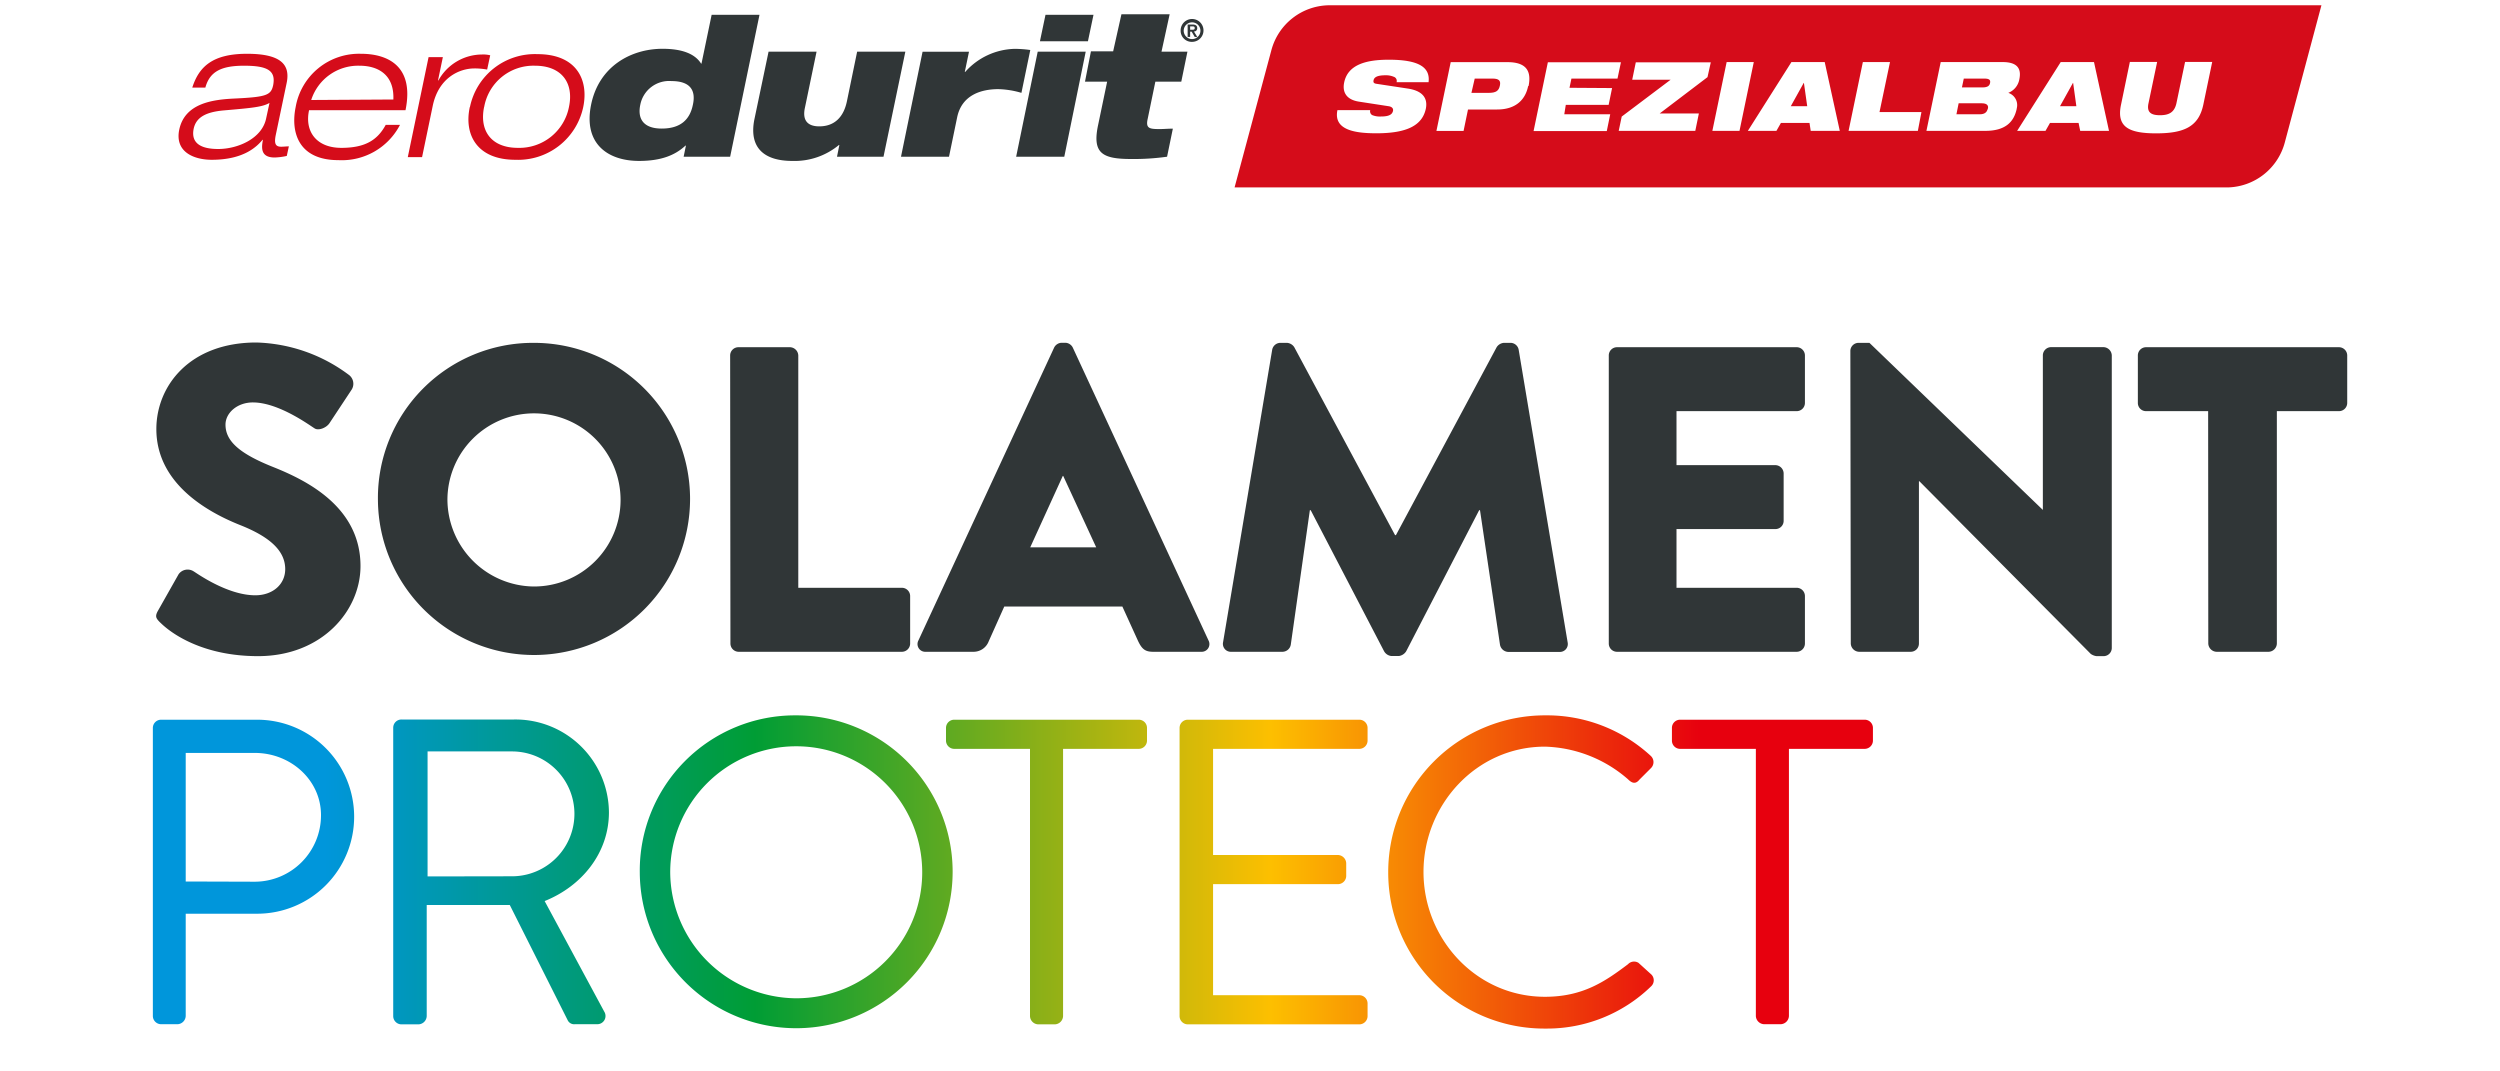
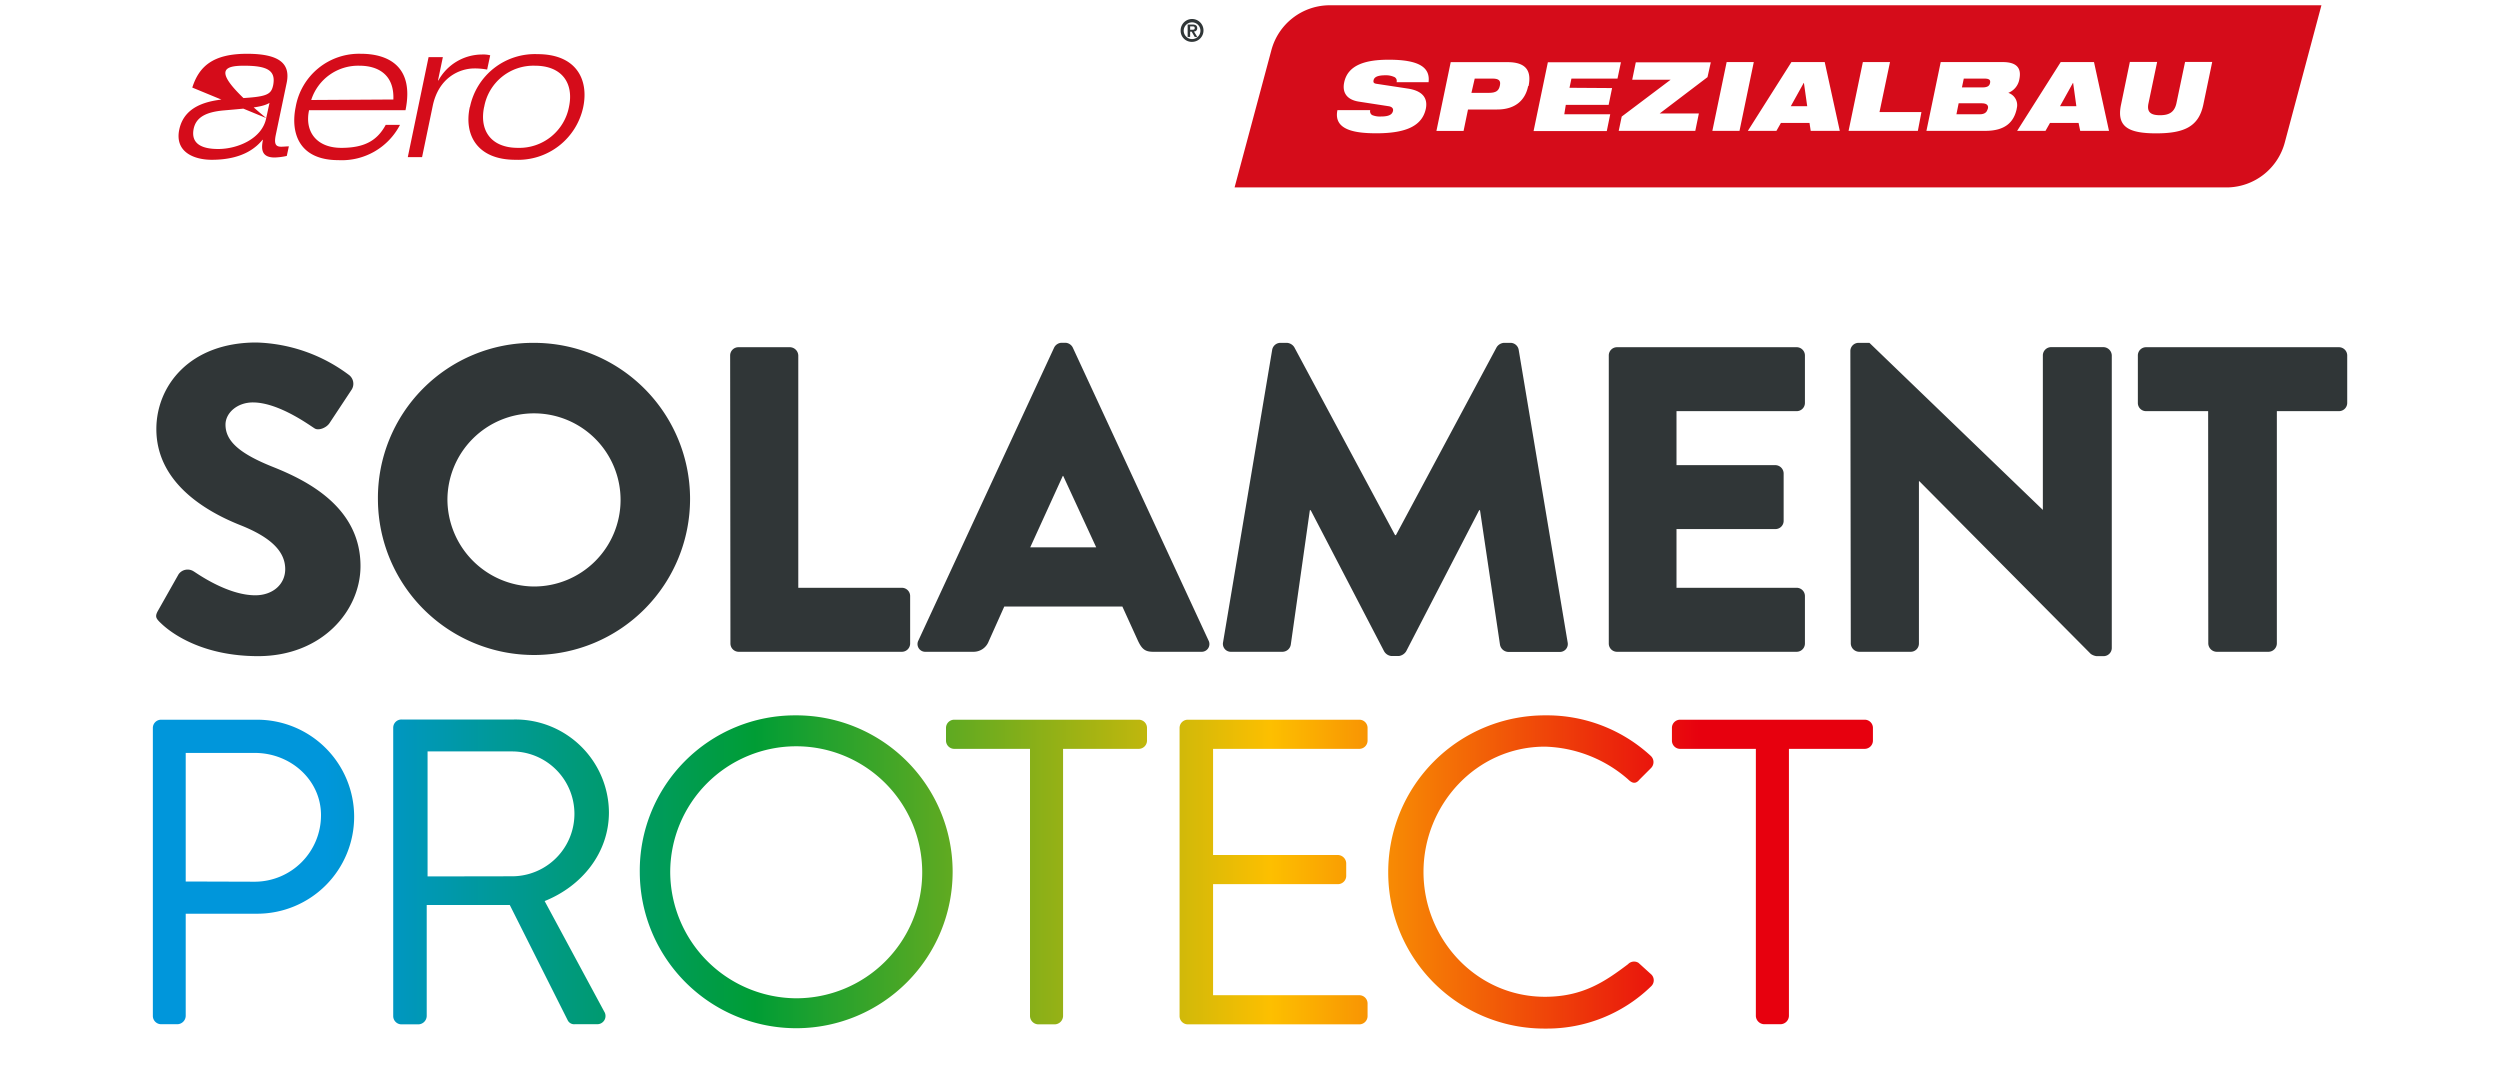
<svg xmlns="http://www.w3.org/2000/svg" viewBox="0 0 350 150">
  <defs>
    <style>.cls-1{fill:none;}.cls-2{fill:#303637;}.cls-3{fill:url(#Unbenannter_Verlauf_7);}.cls-4{fill:#d50c1a;}</style>
    <linearGradient id="Unbenannter_Verlauf_7" x1="21.4" y1="122.07" x2="262.21" y2="122.07" gradientUnits="userSpaceOnUse">
      <stop offset="0.1" stop-color="#0096db" />
      <stop offset="0.35" stop-color="#009d35" />
      <stop offset="0.65" stop-color="#fdbf00" />
      <stop offset="0.9" stop-color="#e7000e" />
    </linearGradient>
  </defs>
  <g id="Ebene_2" data-name="Ebene 2">
    <g id="Stage">
      <rect class="cls-1" width="350" height="150" />
    </g>
    <g id="PROTECT">
      <path class="cls-2" d="M309.16,90.09a1.2,1.2,0,0,0,1.16,1.16h7.29a1.19,1.19,0,0,0,1.15-1.16V57.56h8.69a1.15,1.15,0,0,0,1.16-1.15V49.77a1.16,1.16,0,0,0-1.16-1.16h-27a1.15,1.15,0,0,0-1.15,1.16v6.64a1.14,1.14,0,0,0,1.15,1.15h8.69Zm-50.05,0a1.2,1.2,0,0,0,1.16,1.16h7.23a1.15,1.15,0,0,0,1.15-1.16V67.37h.06l24,24.18a1.87,1.87,0,0,0,.79.31h1a1.15,1.15,0,0,0,1.15-1.1v-41a1.2,1.2,0,0,0-1.15-1.16h-7.3A1.16,1.16,0,0,0,286,49.77V71.39H286L261.72,48h-1.51a1.15,1.15,0,0,0-1.16,1.1Zm-33.88,0a1.15,1.15,0,0,0,1.15,1.16h25.16a1.16,1.16,0,0,0,1.15-1.16V83.45a1.16,1.16,0,0,0-1.15-1.16H234.71V74.07h13.85a1.15,1.15,0,0,0,1.15-1.16V66.27a1.18,1.18,0,0,0-1.15-1.15H234.71V57.56h16.83a1.15,1.15,0,0,0,1.15-1.15V49.77a1.16,1.16,0,0,0-1.15-1.16H226.38a1.15,1.15,0,0,0-1.15,1.16Zm-54-.18a1.11,1.11,0,0,0,1.15,1.34h7.17a1.19,1.19,0,0,0,1.16-1l2.67-18.82h.12l10.27,19.74a1.33,1.33,0,0,0,1,.67h1.1a1.44,1.44,0,0,0,1-.67l10.21-19.74h.12L210,90.27a1.23,1.23,0,0,0,1.15,1h7.17a1.11,1.11,0,0,0,1.15-1.34L212.62,49a1.17,1.17,0,0,0-1.09-1h-1a1.33,1.33,0,0,0-1,.61l-14.1,26.31h-.12L181.2,48.61a1.33,1.33,0,0,0-1-.61h-1a1.18,1.18,0,0,0-1.1,1Zm-27-13.28,4.56-10h.06l4.62,10ZM129.54,91.25h6.69a2.27,2.27,0,0,0,2.19-1.47l2.18-4.87h16.53l2.19,4.81c.55,1.16,1,1.53,2.13,1.53h6.74a1.08,1.08,0,0,0,1-1.59l-19-41a1.21,1.21,0,0,0-1-.67h-.61a1.22,1.22,0,0,0-1,.67l-19,41a1.08,1.08,0,0,0,1,1.59m-27.32-1.16a1.16,1.16,0,0,0,1.16,1.16h22.84a1.16,1.16,0,0,0,1.16-1.16V83.45a1.16,1.16,0,0,0-1.16-1.16H111.76V49.77a1.2,1.2,0,0,0-1.15-1.16h-7.23a1.16,1.16,0,0,0-1.16,1.16ZM62.64,70A12.12,12.12,0,1,1,74.73,82.11,12.23,12.23,0,0,1,62.64,70m-9.73,0A21.85,21.85,0,1,0,74.73,48,21.71,21.71,0,0,0,52.91,70M22.45,87.17c1.4,1.4,5.78,4.69,13.68,4.69,8.93,0,14.34-6.34,14.34-12.61,0-8.29-7.54-12-12.28-13.89s-6.62-3.65-6.62-5.91c0-1.64,1.64-3.11,3.83-3.11,3.7,0,8.14,3.35,8.69,3.66s1.64-.12,2.06-.79l3.1-4.69a1.55,1.55,0,0,0-.36-2,22.61,22.61,0,0,0-13-4.57c-9.35,0-14,6.09-14,12.12,0,7.31,6.56,11.39,11.78,13.46,4.14,1.65,6.26,3.6,6.26,6.15,0,2.14-1.76,3.66-4.19,3.66-4,0-8.38-3.23-8.63-3.35A1.55,1.55,0,0,0,25,80.4l-2.86,5.06c-.49.85-.3,1.1.3,1.71" />
      <path class="cls-3" d="M245.82,142.23a1.2,1.2,0,0,0,1.16,1.16h2.31a1.2,1.2,0,0,0,1.16-1.16V104.84h10.6a1.16,1.16,0,0,0,1.16-1.16v-1.77a1.15,1.15,0,0,0-1.16-1.15H235.22a1.14,1.14,0,0,0-1.15,1.15v1.77a1.15,1.15,0,0,0,1.15,1.16h10.6Zm-51.47-20.1a21.84,21.84,0,0,0,22,21.87,20.9,20.9,0,0,0,14.8-5.91,1.15,1.15,0,0,0,.06-1.64l-1.82-1.65a1.16,1.16,0,0,0-1.47.19c-3.22,2.43-6.33,4.56-11.63,4.56-9.62,0-17-8.1-17-17.48s7.37-17.54,17-17.54a18.44,18.44,0,0,1,11.63,4.57c.61.61,1.1.67,1.59.06l1.64-1.64a1.18,1.18,0,0,0-.06-1.71,21.43,21.43,0,0,0-14.74-5.66,21.94,21.94,0,0,0-22,22m-29.21,20.1a1.16,1.16,0,0,0,1.16,1.16h24a1.16,1.16,0,0,0,1.16-1.16v-1.76a1.16,1.16,0,0,0-1.16-1.16H169.83V123.78h17.48a1.16,1.16,0,0,0,1.16-1.16v-1.77a1.2,1.2,0,0,0-1.16-1.15H169.83V104.84H190.3a1.16,1.16,0,0,0,1.16-1.16v-1.77a1.15,1.15,0,0,0-1.16-1.15h-24a1.15,1.15,0,0,0-1.16,1.15Zm-20.94,0a1.19,1.19,0,0,0,1.15,1.16h2.32a1.2,1.2,0,0,0,1.16-1.16V104.84h10.59a1.16,1.16,0,0,0,1.16-1.16v-1.77a1.15,1.15,0,0,0-1.16-1.15H133.6a1.15,1.15,0,0,0-1.16,1.15v1.77a1.16,1.16,0,0,0,1.16,1.16h10.6Zm-50.37-20.1a17.64,17.64,0,1,1,17.6,17.61,17.75,17.75,0,0,1-17.6-17.61m-4.26,0a21.9,21.9,0,1,0,21.86-22,21.73,21.73,0,0,0-21.86,22m-29.71.55V105.2H71.68a8.74,8.74,0,1,1,0,17.48Zm-4.81,19.55a1.16,1.16,0,0,0,1.16,1.16h2.37a1.2,1.2,0,0,0,1.16-1.16V126.7H71.37l8.11,16.14a1,1,0,0,0,1,.55h3.11a1.15,1.15,0,0,0,1-1.77l-8.34-15.47c5.3-2.13,9-6.82,9-12.42a13.09,13.09,0,0,0-13.28-13H56.21a1.15,1.15,0,0,0-1.16,1.15ZM26,123.41v-18h9.68c5,0,9.26,3.78,9.26,8.71a9.3,9.3,0,0,1-9.26,9.32ZM21.4,142.23a1.16,1.16,0,0,0,1.16,1.16h2.31A1.2,1.2,0,0,0,26,142.23V127.92h10A13.58,13.58,0,1,0,36,100.76H22.56a1.15,1.15,0,0,0-1.16,1.15Z" />
    </g>
    <g id="SPEZIALBAU">
      <polygon class="cls-4" points="290.21 11.61 288.4 14.87 290.69 14.87 290.24 11.61 290.21 11.61" />
      <path class="cls-4" d="M277.8,11h-2.87l-.26,1.24h2.87c.77,0,1-.26,1.07-.63S278.57,11,277.8,11Z" />
      <path class="cls-4" d="M277.46,14.46h-3.25L273.9,16h3.25c.76,0,1-.32,1.14-.75S278.22,14.46,277.46,14.46Z" />
      <path class="cls-4" d="M185.94.74A8.47,8.47,0,0,0,178,7l-5.16,19.24H311.87a8.47,8.47,0,0,0,8-6.29L325,.74Zm14,10.77h-4.42a.61.61,0,0,0-.42-.77,2.73,2.73,0,0,0-1.14-.2c-1.14,0-1.57.27-1.66.69-.06.27,0,.44.39.5l4.41.67c1.85.28,2.84,1.17,2.52,2.81-.5,2.35-2.64,3.45-6.92,3.45-2.9,0-6.05-.41-5.46-3.24h4.59a.62.62,0,0,0,.27.69,2.82,2.82,0,0,0,1.24.2c1.18,0,1.57-.31,1.68-.78.06-.28-.07-.55-.55-.65l-4.22-.65c-1.79-.28-2.35-1.36-2.06-2.71.53-2.49,3.1-3.16,6.23-3.16C198.74,8.36,200.25,9.47,200,11.51Zm14,.54c-.37,1.85-1.67,3.28-4.34,3.28h-4.08l-.62,3h-3.8l2-9.63H211C213.66,8.69,214.43,9.91,214,12.05Zm11.75.28-.48,2.35h-6L219,16h6.43l-.48,2.35H214.7l2-9.63h10.23L226.45,11H220l-.27,1.29Zm13.36-1.53-6.7,5.09h5.49l-.5,2.43H226.62l.42-2,6.85-5.16h-5.38l.5-2.43h10.5Zm.68,7.52,2-9.63h3.8l-2,9.63Zm13.77,0-.17-1.11h-4l-.63,1.11h-4l6.1-9.63h4.66l2.11,9.63Zm15,0h-9.7l2-9.63h3.8l-1.47,7H269Zm13.85-3.13c-.39,1.89-1.6,3.13-4.4,3.13H269.7l2-9.63h8.66c2,0,2.67.85,2.35,2.4A2.5,2.5,0,0,1,281.16,13v0A1.8,1.8,0,0,1,282.34,15.19Zm8.88,3.13L291,17.21h-4l-.63,1.11H282.4l6.1-9.63h4.66l2.1,9.63Zm17.23-3.65c-.65,3.06-2.68,4-6.59,4s-5.57-.93-4.93-4l1.24-6H302l-1.22,5.83c-.25,1.24.38,1.63,1.62,1.63s2-.39,2.29-1.63l1.22-5.83h3.8Z" />
      <polygon class="cls-4" points="252.52 11.61 250.71 14.87 253.01 14.87 252.55 11.61 252.52 11.61" />
      <path class="cls-4" d="M208.91,11h-2.45L206,13h2.45c1,0,1.38-.3,1.53-1S209.88,11,208.91,11Z" />
-       <path class="cls-2" d="M151.9,11.43H155l-1.26,6.05c-.86,4,.59,4.78,4.65,4.78a33.26,33.26,0,0,0,5-.32l.81-3.93c-.64,0-1.29.06-1.83.06-1.45,0-2-.08-1.69-1.45l1.07-5.19h3.63l.86-4.2h-3.63L163.75,2H157l-1.16,5.19h-3.11Zm-6.31-5.65h6.72l.78-3.71h-6.72Zm-3.33,16.16H149l3-14.71h-6.72Zm-16.12,0h6.72L134,16.43c.65-3.15,3.39-3.95,5.78-3.95A12.47,12.47,0,0,1,143,13l1.24-6a16,16,0,0,0-2.18-.16,9.55,9.55,0,0,0-6.93,3.23h-.06l.59-2.83h-6.5Zm.61-14.71H120l-1.43,6.94c-.46,2.23-1.75,3.52-3.87,3.52-1.61,0-2.42-.81-2-2.66l1.62-7.8h-6.72l-2,9.55c-.78,4.08,1.58,5.75,5.32,5.75a9.72,9.72,0,0,0,6.53-2.23h.06l-.33,1.64h6.51ZM97,14.68C96.57,16.8,95.22,18,92.64,18s-3.41-1.39-3-3.33A4.11,4.11,0,0,1,94,11.35c2.6,0,3.46,1.26,3,3.33m-1.29,7.26h6.51l4.11-19.87H99.63L98.21,8.9h-.06c-.86-1.37-2.66-2.07-5.4-2.07-4.33,0-8.9,2.39-10,7.85s2.36,7.85,6.72,7.85c3,0,5-.75,6.5-2.15h.06Z" />
-       <path class="cls-4" d="M67.78,15A7,7,0,0,1,74.9,9.2c3.74,0,5.46,2.42,4.76,5.75a7.08,7.08,0,0,1-7.15,5.75c-3.76,0-5.43-2.42-4.73-5.75m-2,0c-.86,3.9,1,7.42,6.37,7.42A9.32,9.32,0,0,0,81.65,15c.81-3.9-1-7.42-6.4-7.42A9.28,9.28,0,0,0,65.79,15m-8.7,7h2l1.48-7.12c.81-4,3.74-5.3,5.86-5.3a9.63,9.63,0,0,1,1.77.16l.43-2a4.12,4.12,0,0,0-1.15-.11,7,7,0,0,0-6.1,3.63h-.06L62,8H60Zm-13.52-8A6.9,6.9,0,0,1,50.32,9.2c2.66,0,4.89,1.29,4.75,4.73ZM54,17.48c-1.16,2.15-2.9,3.22-6.21,3.22-3.55,0-5.16-2.36-4.52-5.27h13.5c1.29-6.31-2.64-7.9-6.24-7.9A9,9,0,0,0,41.39,15c-.7,3.41.3,7.42,6,7.42A9.17,9.17,0,0,0,56,17.48Zm-16.73-.95c-.56,2.88-4,4.33-6.72,4.33-2.15,0-3.87-.64-3.44-2.82.35-1.69,1.83-2.36,4.19-2.58,4.06-.35,5.43-.48,6.43-1.05Zm-8.52-4.27C29.37,10,31,9.2,34.18,9.2c3.31,0,4.46.7,4.06,2.74-.3,1.37-.91,1.64-5.3,1.85-3.09.14-7.07.62-7.85,4.38-.64,3.15,2.13,4.2,4.55,4.2,4.54,0,6.34-1.88,7.12-2.8h.05c-.21,1.1-.35,2.48,1.64,2.48a8.83,8.83,0,0,0,1.7-.22l.29-1.34c-.35,0-.72.05-1.07.05-.78,0-1-.4-.78-1.56l1.53-7.31c.59-2.69-.89-4.14-5.54-4.14-4.81,0-6.72,1.8-7.66,4.73Z" />
+       <path class="cls-4" d="M67.78,15A7,7,0,0,1,74.9,9.2c3.74,0,5.46,2.42,4.76,5.75a7.08,7.08,0,0,1-7.15,5.75c-3.76,0-5.43-2.42-4.73-5.75m-2,0c-.86,3.9,1,7.42,6.37,7.42A9.32,9.32,0,0,0,81.65,15c.81-3.9-1-7.42-6.4-7.42A9.28,9.28,0,0,0,65.79,15m-8.7,7h2l1.48-7.12c.81-4,3.74-5.3,5.86-5.3a9.63,9.63,0,0,1,1.77.16l.43-2a4.12,4.12,0,0,0-1.15-.11,7,7,0,0,0-6.1,3.63h-.06L62,8H60Zm-13.52-8A6.9,6.9,0,0,1,50.32,9.2c2.66,0,4.89,1.29,4.75,4.73ZM54,17.48c-1.16,2.15-2.9,3.22-6.21,3.22-3.55,0-5.16-2.36-4.52-5.27h13.5c1.29-6.31-2.64-7.9-6.24-7.9A9,9,0,0,0,41.39,15c-.7,3.41.3,7.42,6,7.42A9.17,9.17,0,0,0,56,17.48Zm-16.73-.95c-.56,2.88-4,4.33-6.72,4.33-2.15,0-3.87-.64-3.44-2.82.35-1.69,1.83-2.36,4.19-2.58,4.06-.35,5.43-.48,6.43-1.05ZC29.37,10,31,9.2,34.18,9.2c3.31,0,4.46.7,4.06,2.74-.3,1.37-.91,1.64-5.3,1.85-3.09.14-7.07.62-7.85,4.38-.64,3.15,2.13,4.2,4.55,4.2,4.54,0,6.34-1.88,7.12-2.8h.05c-.21,1.1-.35,2.48,1.64,2.48a8.83,8.83,0,0,0,1.7-.22l.29-1.34c-.35,0-.72.05-1.07.05-.78,0-1-.4-.78-1.56l1.53-7.31c.59-2.69-.89-4.14-5.54-4.14-4.81,0-6.72,1.8-7.66,4.73Z" />
      <path class="cls-2" d="M165.29,4.3a1.6,1.6,0,1,1,1.6,1.56,1.55,1.55,0,0,1-1.6-1.56m.43,0a1.17,1.17,0,1,0,2.34,0,1.17,1.17,0,1,0-2.34,0m.55-.87h.66c.43,0,.68.14.68.51a.44.44,0,0,1-.46.47l.47.76h-.36l-.43-.74h-.21v.74h-.35Zm.35.73h.3c.19,0,.34,0,.34-.24s-.2-.22-.35-.22h-.29Z" />
    </g>
  </g>
</svg>